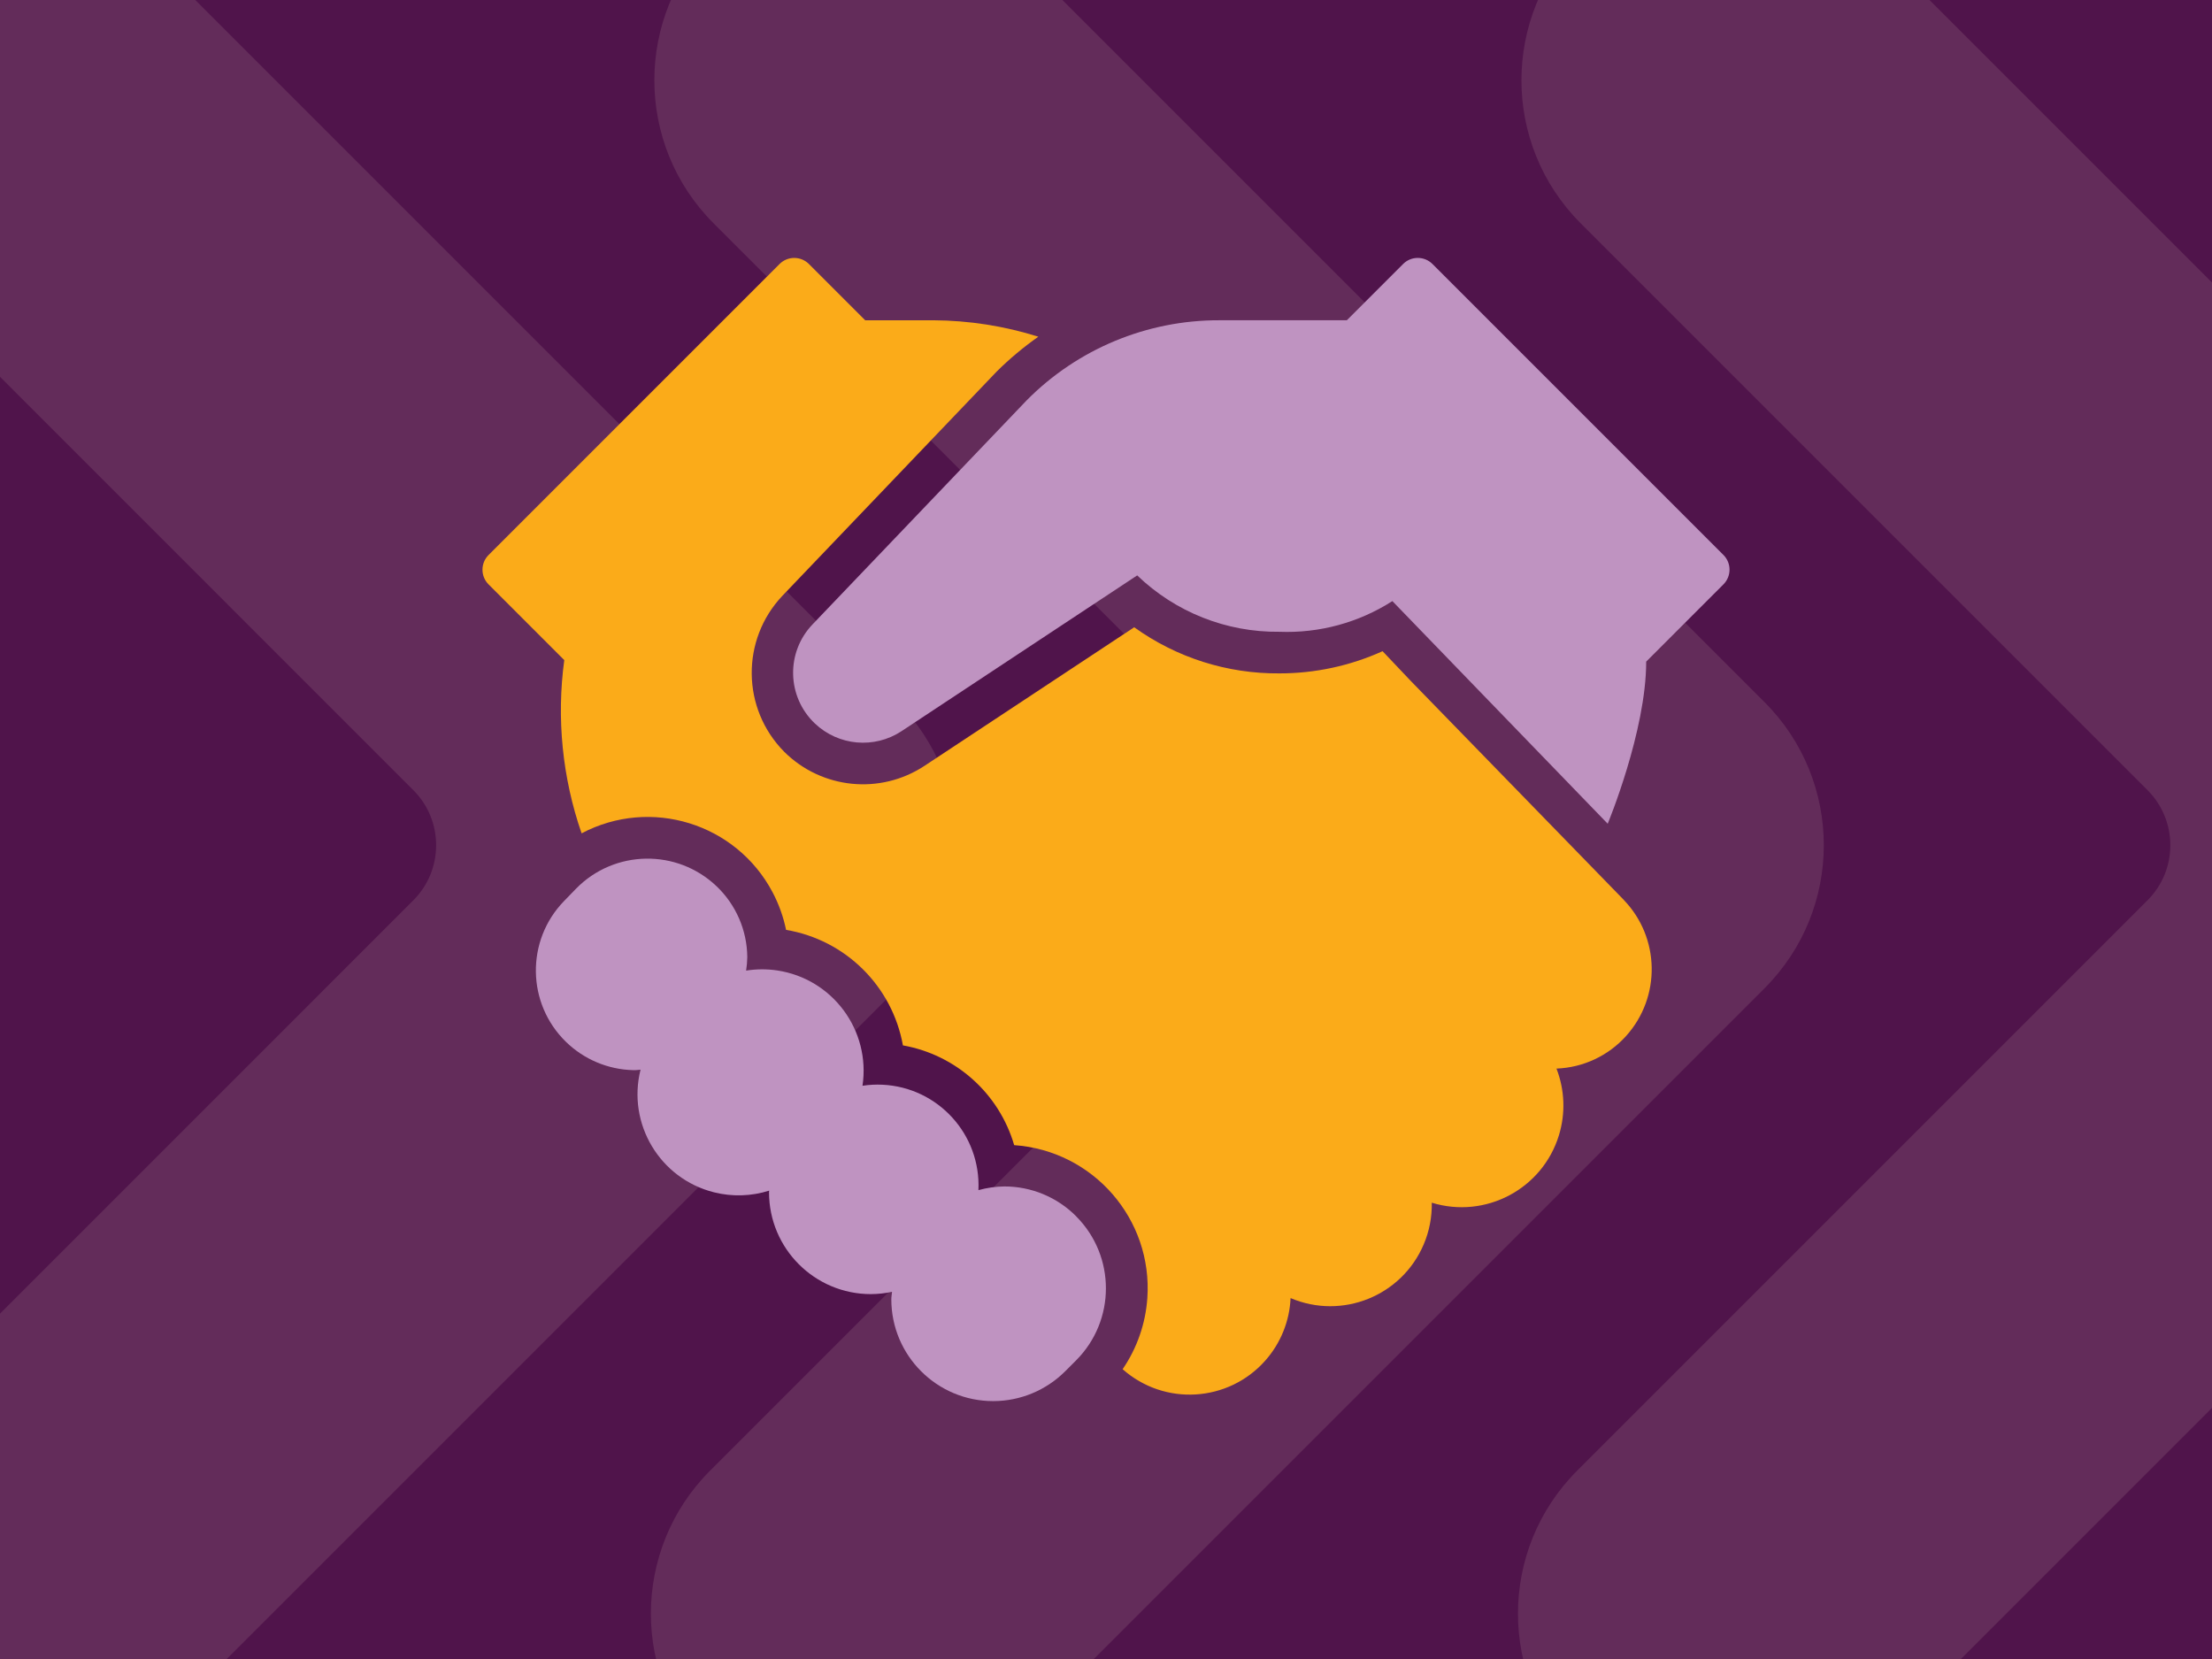
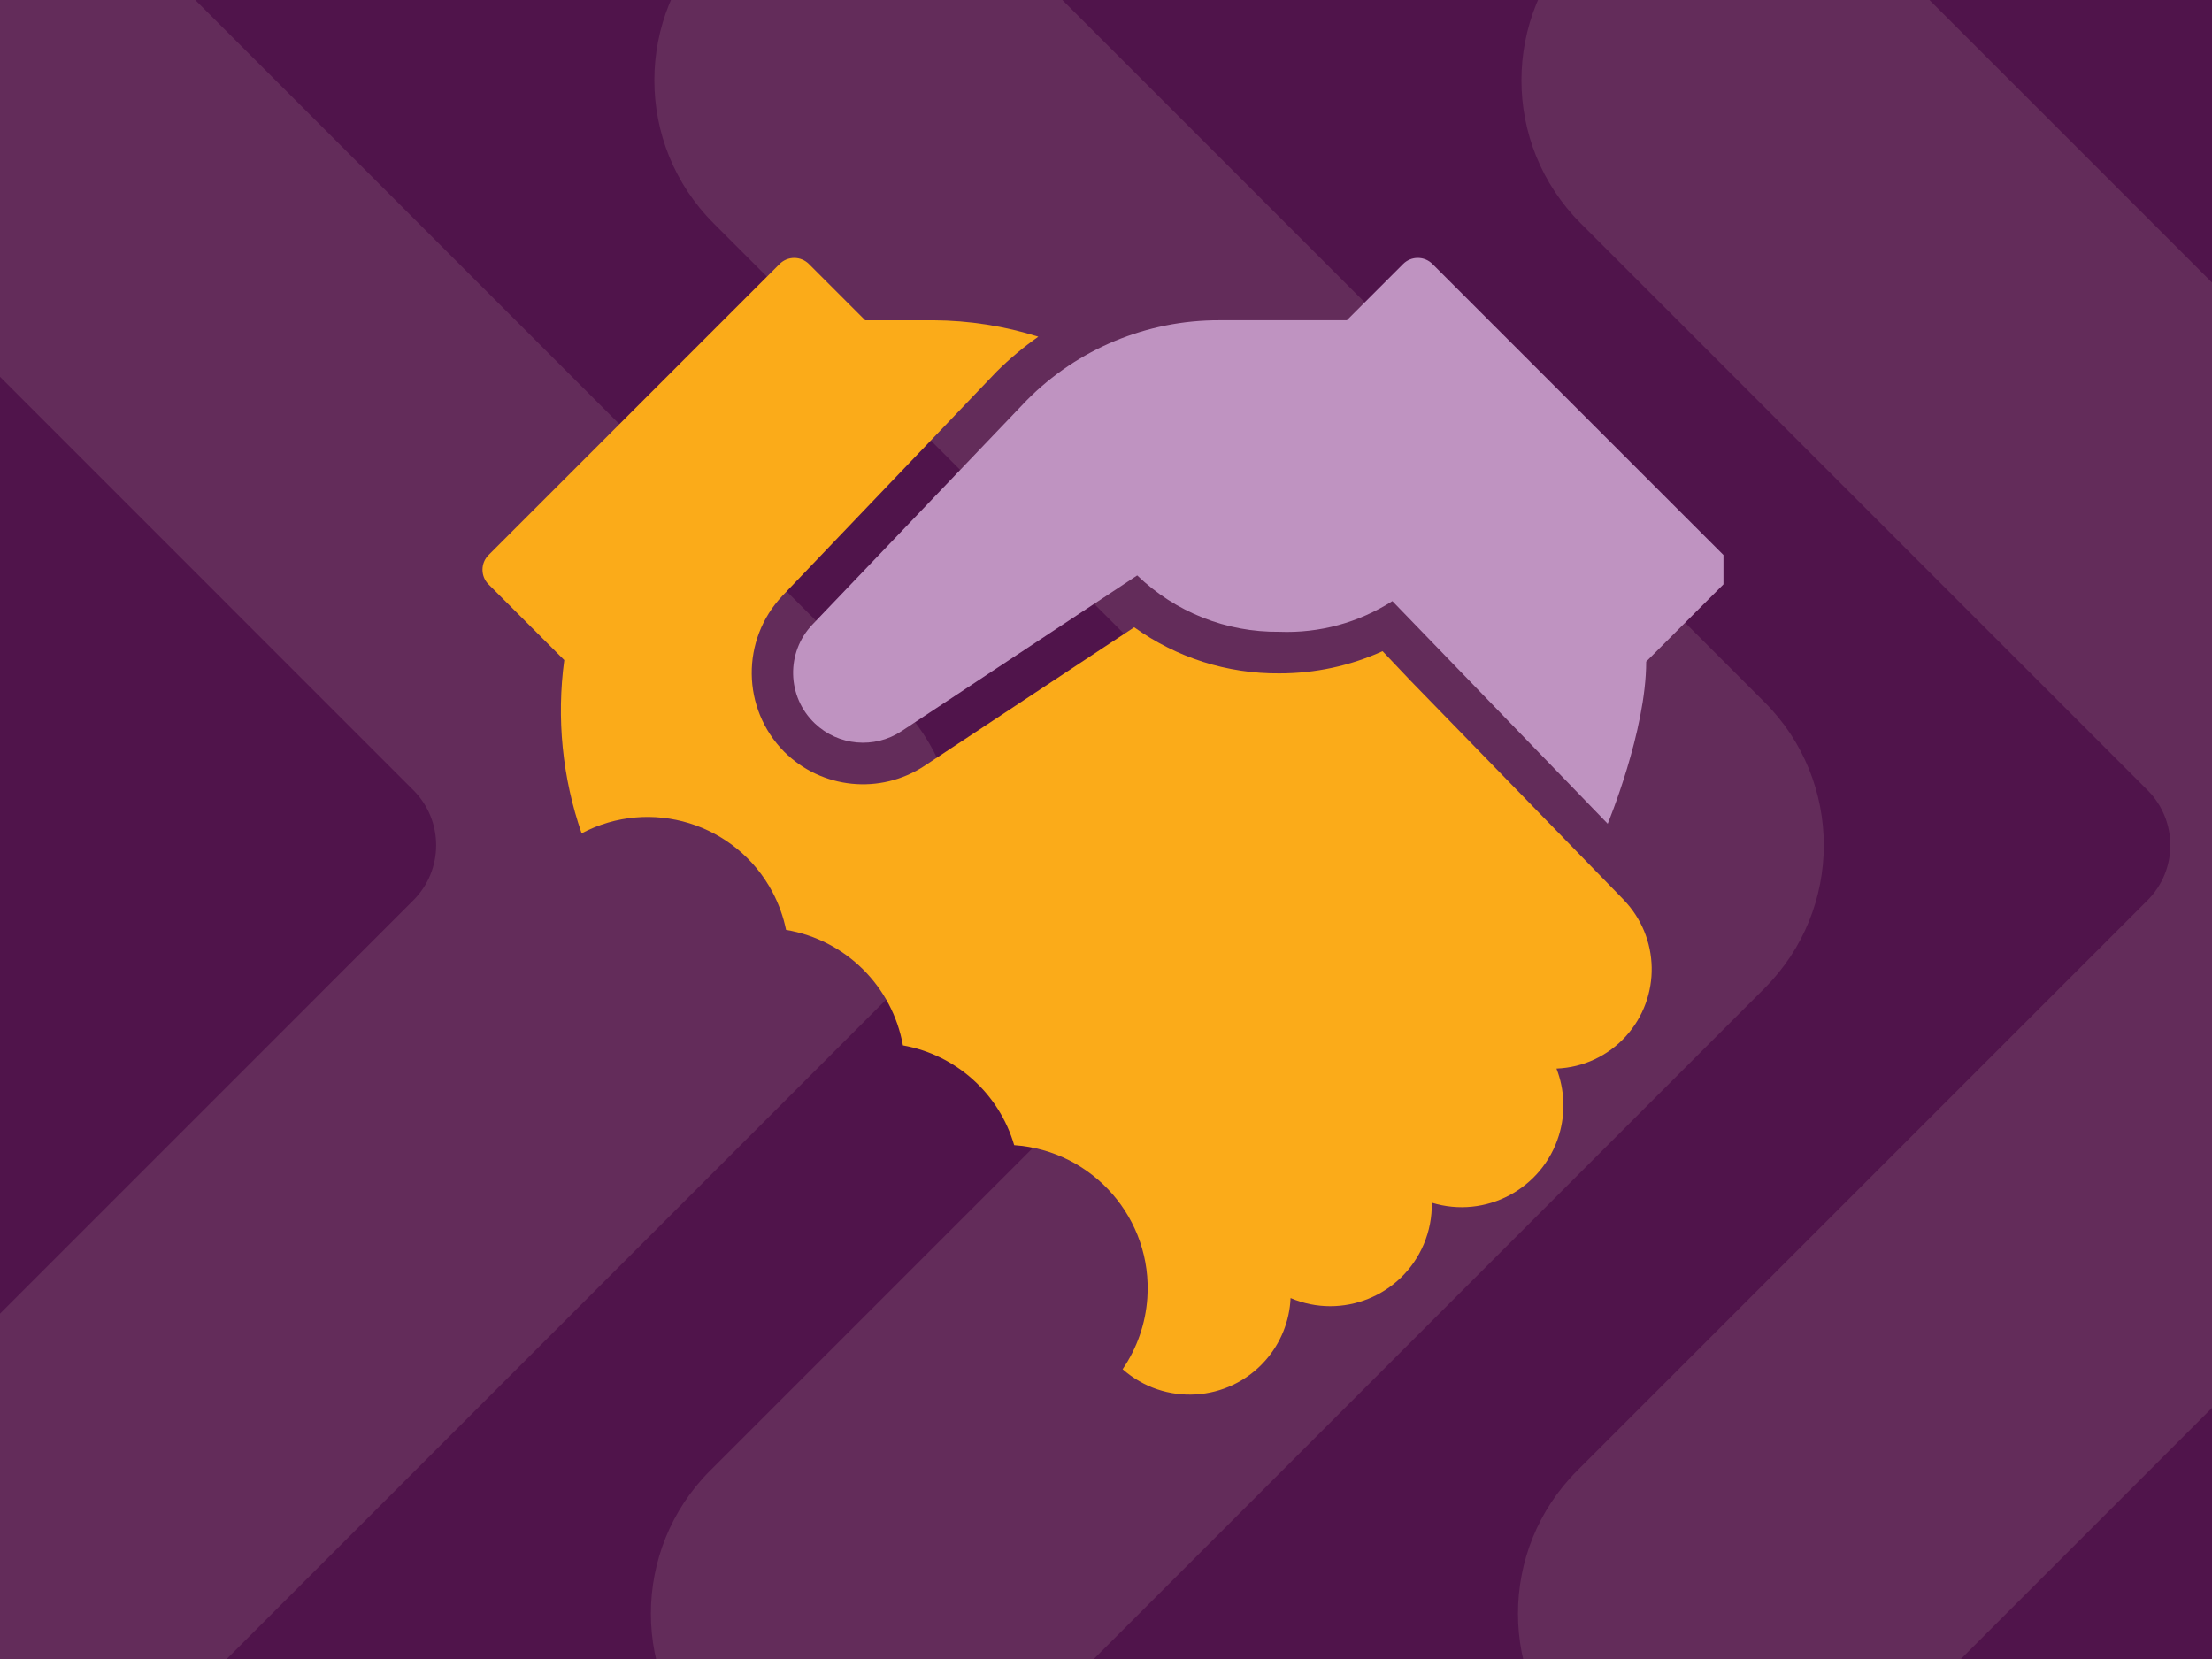
<svg xmlns="http://www.w3.org/2000/svg" viewBox="0 0 1200 900">
  <defs>
    <style>
      .cls-1 {
        opacity: .11;
      }

      .cls-2 {
        fill: #bf93c1;
      }

      .cls-2, .cls-3, .cls-4, .cls-5 {
        stroke-width: 0px;
      }

      .cls-3 {
        fill: #50144b;
      }

      .cls-4 {
        fill: #fef1cf;
      }

      .cls-5 {
        fill: #fbab19;
      }
    </style>
  </defs>
  <g id="bg">
    <rect class="cls-3" x="-1.22" y="0" width="1202.44" height="900" />
    <g class="cls-1">
      <path class="cls-4" d="M-7.56,985.11c-21.43,3.68-56.16-10.71-77.59-32.14-42.85-42.85-42.85-112.33,0-155.17L224.23,488.41c16.5-16.5,16.5-43.26,0-59.76L-83.27,121.14c-42.85-42.85-42.85-112.33,0-155.18,42.85-42.85,112.32-42.85,155.18,0l414.97,414.97c42.85,42.85,42.85,112.33,0,155.18L70.02,952.97c-21.42,21.43-49.51,32.14-77.59,32.14" />
      <path class="cls-4" d="M462.83,985.11c-21.43,3.68-56.16-10.71-77.59-32.14-42.85-42.85-42.85-112.33,0-155.17l309.39-309.39c16.5-16.5,16.5-43.26,0-59.76L387.12,121.14c-42.85-42.85-42.85-112.33,0-155.18,42.85-42.85,112.32-42.85,155.18,0l414.97,414.97c42.85,42.85,42.85,112.33,0,155.18l-416.85,416.85c-21.42,21.43-49.51,32.14-77.59,32.14" />
      <path class="cls-4" d="M933.22,985.11c-21.43,3.68-56.16-10.71-77.59-32.14-42.85-42.85-42.85-112.33,0-155.17l309.39-309.39c16.5-16.5,16.5-43.26,0-59.76L857.51,121.14c-42.85-42.85-42.85-112.33,0-155.18,42.85-42.85,112.32-42.85,155.18,0l414.97,414.97c42.85,42.85,42.85,112.33,0,155.18l-416.85,416.85c-21.42,21.43-49.51,32.14-77.59,32.14" />
    </g>
  </g>
  <g id="Layer_5" data-name="Layer 5">
    <g>
-       <path class="cls-2" d="M934.97,301.08l-157.86-157.86c-4.4-4.4-11.54-4.4-15.94,0l-30.52,30.52h-69.22c-39.19-.09-76.79,15.52-104.38,43.35l-116.31,121.7c-14.46,15.16-13.89,39.18,1.27,53.64,12.79,12.2,32.31,13.95,47.07,4.22l127.84-84.5c20.7,19.93,48.4,30.92,77.14,30.59,21.65.85,43.05-4.96,61.29-16.65l116.82,120.78s20.88-50.21,20.88-87.95l41.92-41.92c4.39-4.4,4.39-11.53,0-15.93Z" />
+       <path class="cls-2" d="M934.97,301.08l-157.86-157.86c-4.4-4.4-11.54-4.4-15.94,0l-30.52,30.52h-69.22c-39.19-.09-76.79,15.52-104.38,43.35l-116.31,121.7c-14.46,15.16-13.89,39.18,1.27,53.64,12.79,12.2,32.31,13.95,47.07,4.22l127.84-84.5c20.7,19.93,48.4,30.92,77.14,30.59,21.65.85,43.05-4.96,61.29-16.65l116.82,120.78s20.88-50.21,20.88-87.95l41.92-41.92Z" />
      <path class="cls-5" d="M880.76,488.04l-115.53-118.74-15.19-16.03c-17.59,7.95-36.67,12.06-55.97,12.04-28.25.23-55.84-8.53-78.77-25.02l-113.79,75.19c-23.99,15.81-55.78,12.6-76.12-7.69-23.07-23.32-23.49-60.74-.95-84.57l116.3-121.7c6.97-6.91,14.52-13.22,22.55-18.86-18.45-5.81-37.67-8.81-57.01-8.91h-36.92l-30.52-30.52c-4.4-4.4-11.54-4.4-15.94,0l-157.86,157.86c-4.4,4.4-4.4,11.54,0,15.94l41.07,41.07c-4.27,31.63-1.05,63.82,9.4,93.98,37.44-19.78,83.83-5.47,103.61,31.97,3.39,6.42,5.85,13.29,7.32,20.4,32.24,5.42,57.6,30.5,63.39,62.67,28.77,5.1,52.16,26.08,60.36,54.12,42.87,2.97,75.21,40.13,72.23,83-.96,13.81-5.58,27.12-13.4,38.54,22.65,20.08,57.29,18,77.37-4.65,8.34-9.4,13.19-21.38,13.74-33.93,27.97,11.91,60.3-1.12,72.21-29.09,3.05-7.16,4.54-14.88,4.39-22.65,29.14,8.95,60.02-7.41,68.97-36.55,3.65-11.88,3.18-24.63-1.32-36.21,14.44-.54,28.04-6.9,37.72-17.62,19.1-21.18,18.51-53.54-1.34-74.01Z" />
-       <path class="cls-2" d="M583.81,659.82c-10.33-10.4-24.4-16.22-39.06-16.18-4.72.07-9.41.74-13.96,2,1.41-30.18-21.91-55.78-52.09-57.19-3.61-.17-7.23.02-10.8.57,4.49-30.06-16.23-58.06-46.28-62.56-5.59-.84-11.28-.81-16.86.09.38-2.41.6-4.85.64-7.3-.12-14.58-6.15-28.48-16.72-38.52-21.47-20.39-55.33-19.82-76.1,1.29l-6.56,6.77c-20.82,21.4-20.35,55.63,1.06,76.45,9.77,9.5,22.76,14.96,36.38,15.3h1.36c.91,0,1.78-.21,2.68-.26-7.37,29.39,10.49,59.18,39.87,66.55,9.87,2.47,20.23,2.15,29.92-.92,0,.3-.09.59-.09.89,0,30.51,24.74,55.25,55.25,55.25h0c3.86-.02,7.71-.44,11.48-1.25-.1,1.35-.39,2.67-.39,4.05,0,30.51,24.74,55.25,55.26,55.24,14.65,0,28.7-5.82,39.06-16.18l5.92-5.92c21.56-21.59,21.57-56.55.02-78.15Z" />
    </g>
  </g>
</svg>